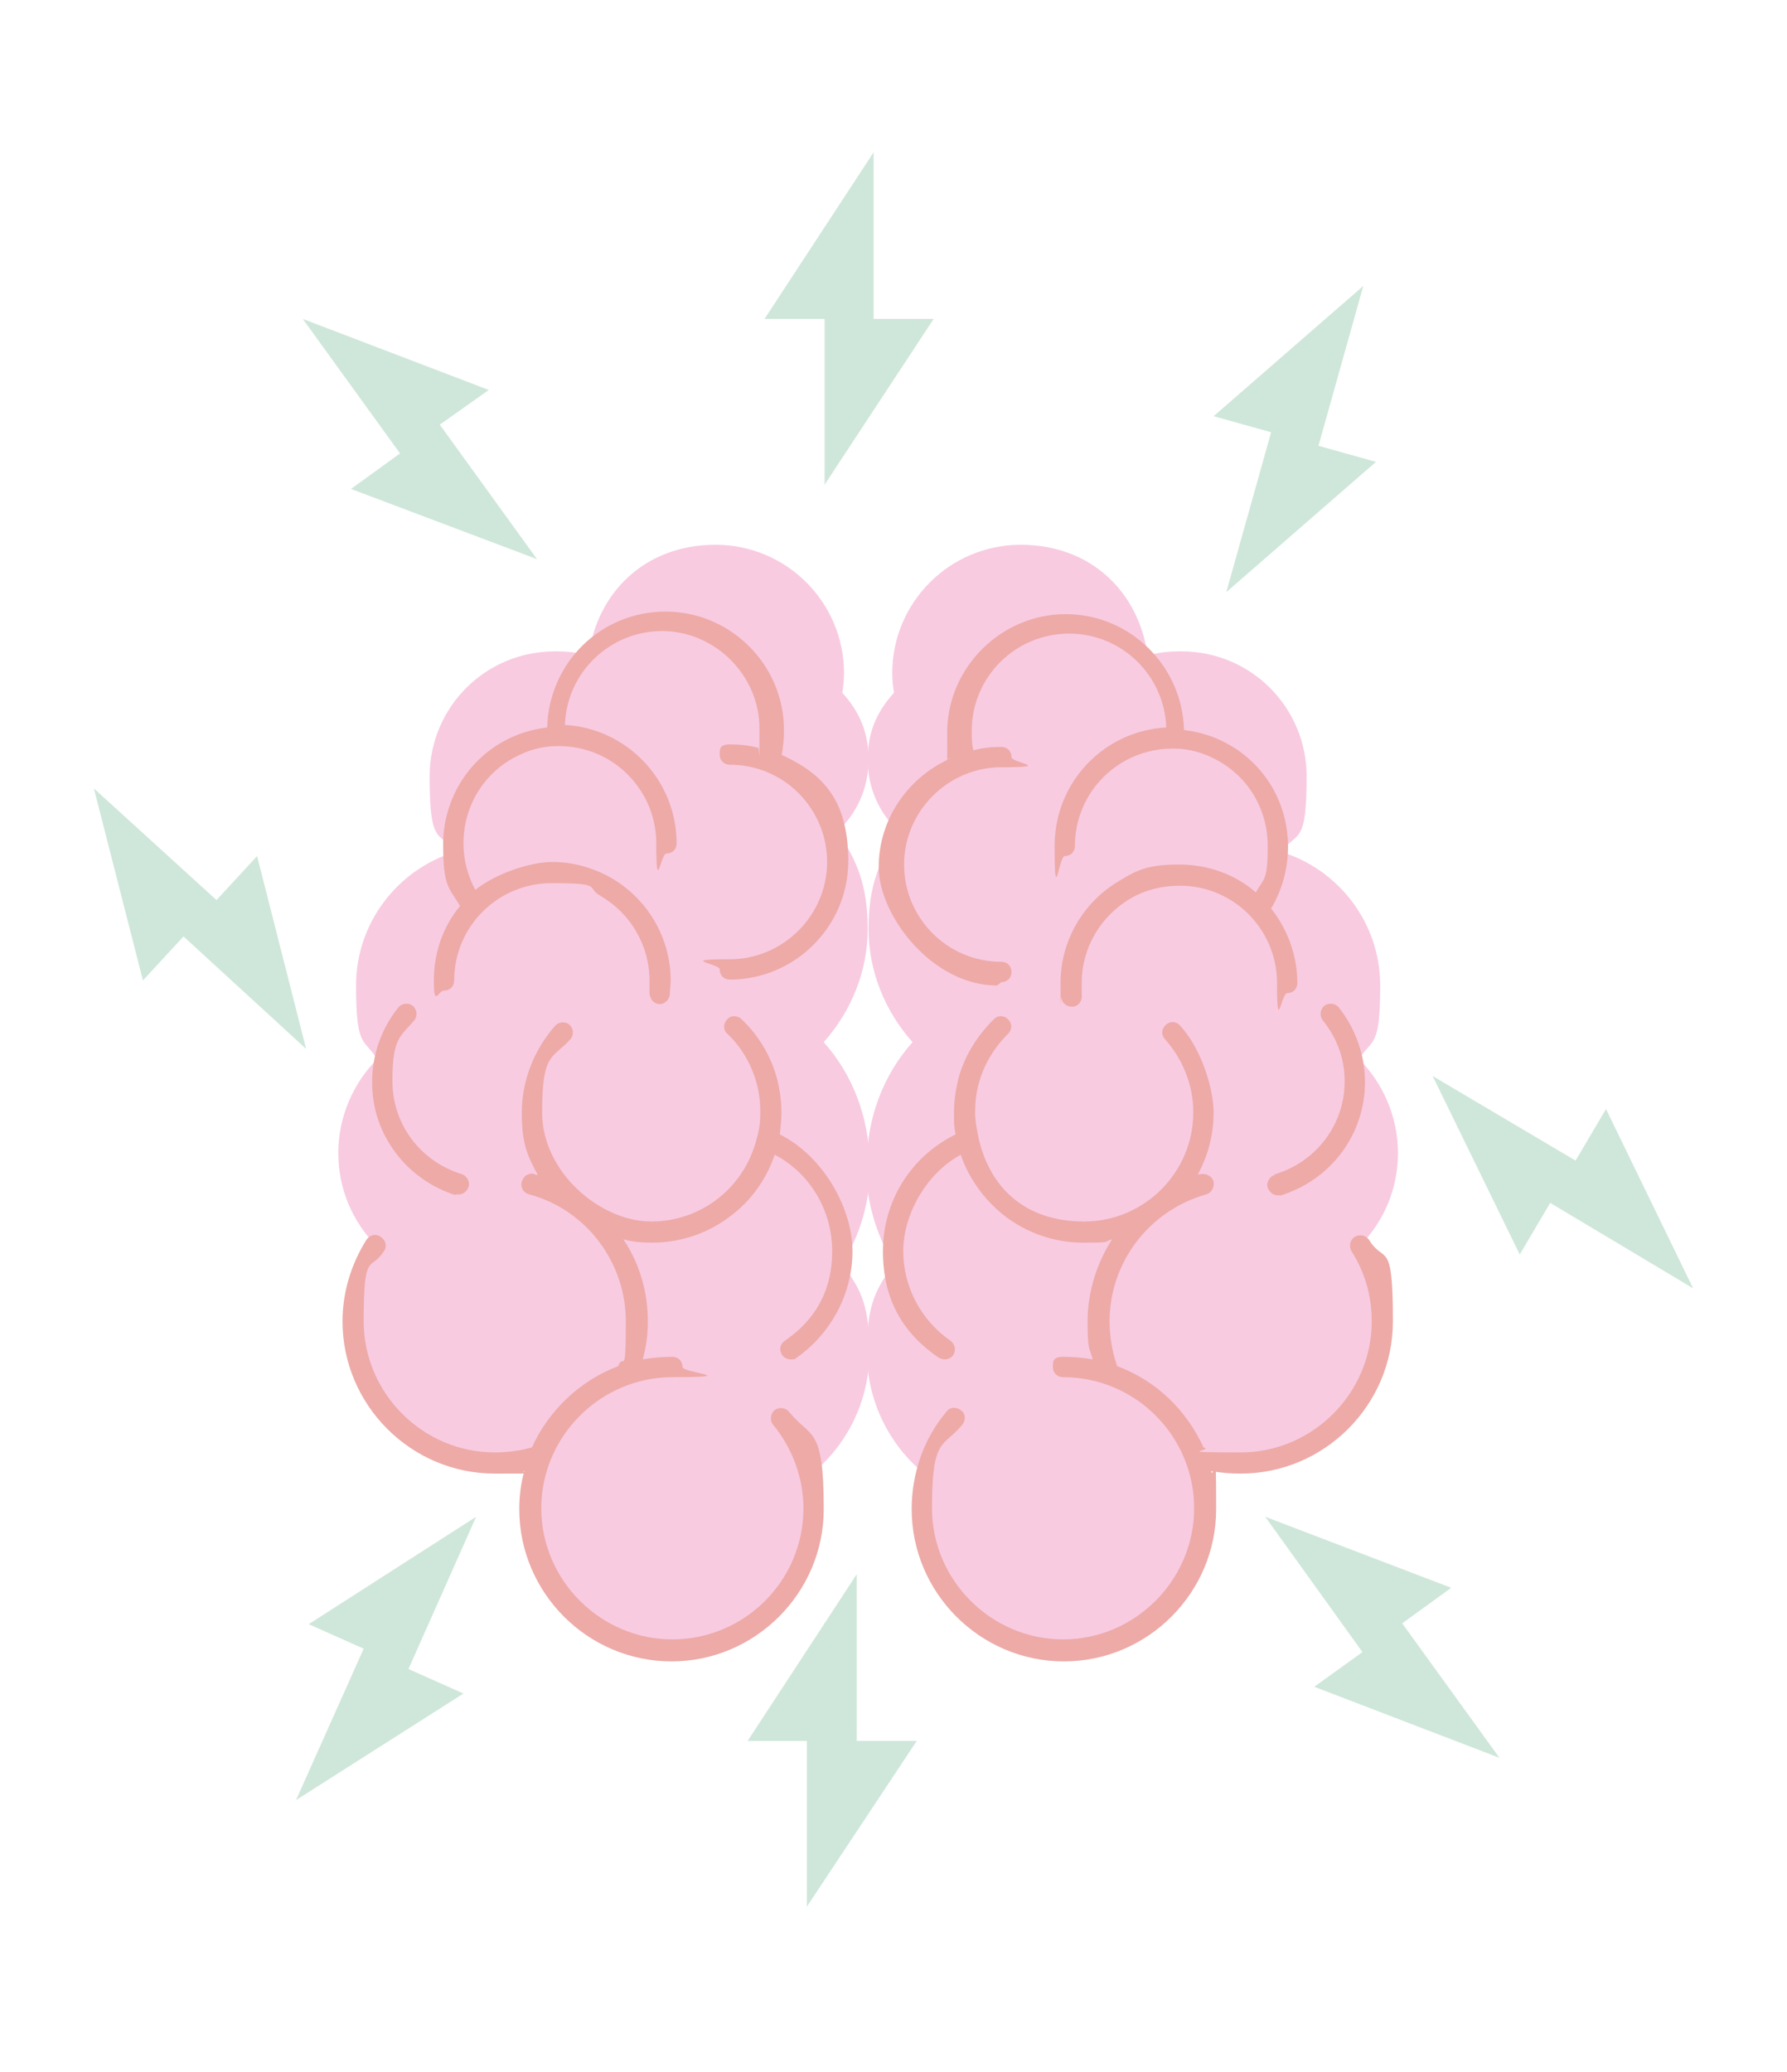
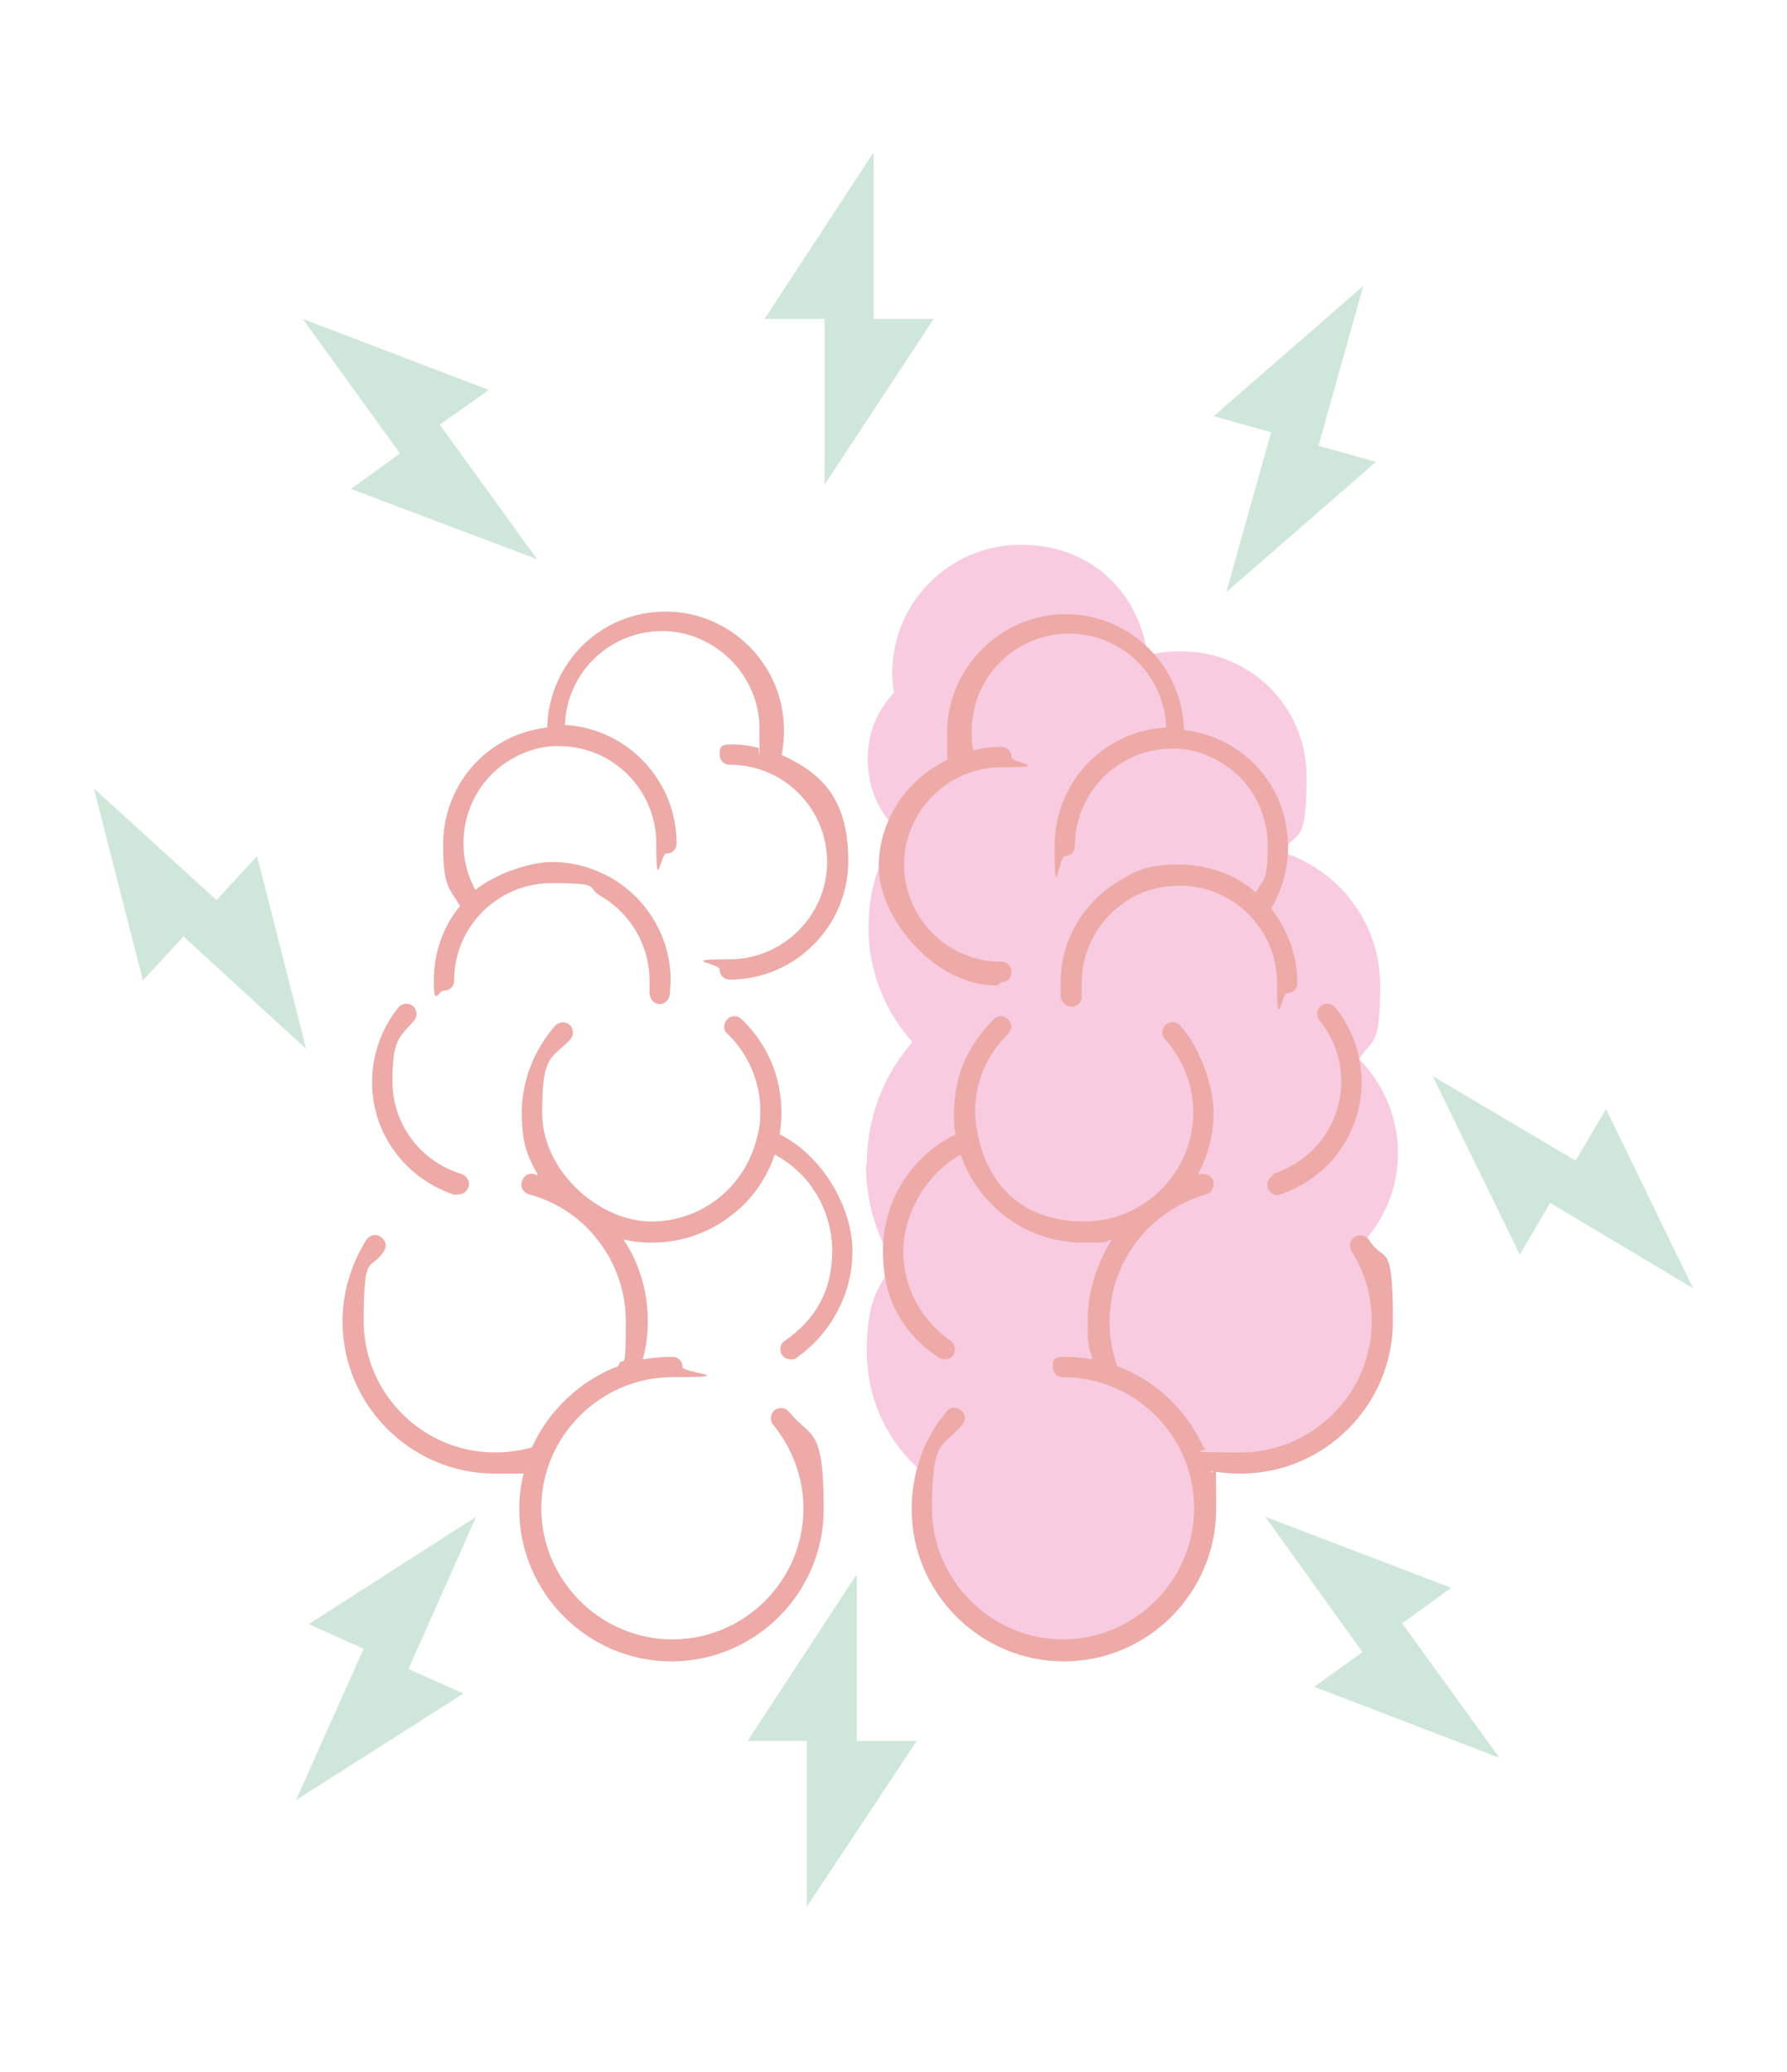
<svg xmlns="http://www.w3.org/2000/svg" version="1.1" viewBox="0 0 211.3 244.9">
  <defs>
    <style>
      .cls-1 {
        fill: #edaaa7;
      }

      .cls-2 {
        fill: #cfe7da;
      }

      .cls-3 {
        fill: #f8cbe1;
      }
    </style>
  </defs>
  <g>
    <g id="Capa_1">
      <g>
-         <path class="cls-3" d="M102.8,137.6c0-5.5-2-10.6-5.4-14.4,3.2-3.6,5.2-8.3,5.2-13.4s-1.3-8.2-3.6-11.5c2.3-2.1,3.7-5.1,3.7-8.5s-1.2-5.8-3.1-7.9c.1-.7.2-1.5.2-2.3,0-8.4-6.8-15.2-15.2-15.2s-14,5.7-15,13.1c-1.3-.4-2.6-.5-4-.5-8.2,0-14.8,6.6-14.8,14.8s1.1,6.4,3,8.9c-6.8,2.1-11.7,8.4-11.7,15.8s.9,6.2,2.5,8.7c-2.8,2.8-4.6,6.8-4.6,11.1s1.7,8.1,4.5,11c-1.7,2.6-2.6,5.7-2.6,9,0,9.2,7.5,16.7,16.7,16.7s3.7-.3,5.4-.9c-.8,1.9-1.2,4-1.2,6.3,0,9.3,7.5,16.8,16.8,16.8s16.8-7.5,16.8-16.8-.2-2.8-.5-4.1c4.2-3.4,6.9-8.6,6.9-14.5s-1.2-7.5-3.2-10.4c2.1-3.4,3.3-7.4,3.3-11.7h0Z" />
        <path class="cls-3" d="M102.5,137.6c0-5.5,2-10.6,5.4-14.4-3.2-3.6-5.2-8.3-5.2-13.4s1.3-8.2,3.6-11.5c-2.3-2.1-3.7-5.1-3.7-8.5s1.2-5.8,3.1-7.9c-.1-.7-.2-1.5-.2-2.3,0-8.4,6.8-15.2,15.2-15.2s14,5.7,15,13.1c1.3-.4,2.6-.5,4-.5,8.2,0,14.8,6.6,14.8,14.8s-1.1,6.4-3,8.9c6.8,2.1,11.7,8.4,11.7,15.8s-.9,6.2-2.5,8.7c2.8,2.8,4.6,6.8,4.6,11.1s-1.7,8.1-4.5,11c1.7,2.6,2.6,5.7,2.6,9,0,9.2-7.5,16.7-16.7,16.7s-3.7-.3-5.4-.9c.8,1.9,1.2,4,1.2,6.3,0,9.3-7.5,16.8-16.8,16.8s-16.8-7.5-16.8-16.8.2-2.8.5-4.1c-4.2-3.4-6.9-8.6-6.9-14.5s1.2-7.5,3.2-10.4c-2.1-3.4-3.3-7.4-3.3-11.7h0Z" />
      </g>
      <g>
        <path class="cls-1" d="M92.4,89.4c.2-1,.3-2,.3-3.1,0-7.7-6.3-14-14-14s-13.8,6.1-14,13.7c-1.7.2-3.4.7-4.9,1.5-4.6,2.4-7.4,7.2-7.4,12.3s.7,5.1,2,7.3c-2,2.4-3.1,5.5-3.1,8.8s.5,1.2,1.2,1.2,1.2-.5,1.2-1.2c0-6.4,5.2-11.5,11.5-11.5s4,.5,5.8,1.5c3.6,2.1,5.8,5.9,5.8,10s0,.9,0,1.4c0,.7.4,1.3,1.1,1.4,0,0,0,0,.1,0,.6,0,1.1-.5,1.2-1.1,0-.6.1-1.1.1-1.7,0-5-2.7-9.6-7-12.1-2.1-1.2-4.5-1.9-7-1.9s-6.6,1.3-9.1,3.3c-.9-1.7-1.4-3.5-1.4-5.5,0-4.3,2.3-8.2,6.1-10.2,1.5-.8,3.2-1.3,4.9-1.3,0,0,0,0,0,0s0,0,0,0c0,0,0,0,0,0,0,0,.2,0,.3,0,6.4,0,11.5,5.2,11.5,11.5s.5,1.2,1.2,1.2,1.2-.5,1.2-1.2c0-7.5-5.9-13.6-13.2-14,.2-6.2,5.3-11.1,11.5-11.1s11.5,5.2,11.5,11.5,0,1.5-.2,2.3c-1.1-.3-2.1-.4-3.3-.4s-1.2.5-1.2,1.2.5,1.2,1.2,1.2c6.4,0,11.5,5.2,11.5,11.5s-5.2,11.5-11.5,11.5-1.2.5-1.2,1.2.5,1.2,1.2,1.2c7.7,0,14-6.3,14-14s-3.4-10.6-8.4-12.8h0Z" />
        <path class="cls-1" d="M92.8,158.5c-.6.4-.7,1.1-.3,1.7.2.3.6.5,1,.5s.5,0,.7-.2c4.1-2.9,6.6-7.6,6.6-12.6s-3.4-11.2-8.6-13.8c.1-.8.2-1.7.2-2.6,0-1.3-.2-2.7-.5-3.9,0,0,0,0,0,0-.7-2.7-2.2-5.2-4.2-7.1-.5-.5-1.3-.5-1.7,0-.5.5-.5,1.3,0,1.7,1.7,1.6,2.9,3.7,3.5,6,0,0,0,0,0,0,.3,1.1.4,2.2.4,3.3s-.1,2-.4,3c-1.4,5.8-6.5,9.9-12.5,9.9s-12.9-5.8-12.9-12.9,1.2-6.3,3.3-8.6c.5-.5.4-1.3,0-1.7-.5-.5-1.3-.4-1.7,0-2.5,2.8-4,6.5-4,10.3s.7,5.2,1.9,7.4c-.1,0-.3,0-.4-.1-.7-.2-1.3.2-1.5.9-.2.7.2,1.3.9,1.5,6.7,1.8,11.4,8,11.4,15s-.3,3.6-.9,5.3c-4.5,1.7-8.2,5.2-10.2,9.6-1.4.4-2.9.6-4.4.6-8.5,0-15.5-7-15.5-15.5s.8-5.8,2.4-8.3c.4-.6.2-1.3-.4-1.7-.6-.4-1.3-.2-1.7.4-1.8,2.9-2.8,6.2-2.8,9.6,0,9.9,8.1,18,18,18s2.3-.1,3.5-.3c-.4,1.4-.6,2.9-.6,4.5,0,9.9,8.1,18,18,18s18-8.1,18-18-1.5-8.3-4.1-11.5c-.4-.5-1.2-.6-1.7-.2-.5.4-.6,1.2-.2,1.7,2.3,2.8,3.6,6.3,3.6,9.9,0,8.6-7,15.5-15.5,15.5s-15.5-7-15.5-15.5,7-15.5,15.5-15.5,1.2-.5,1.2-1.2-.5-1.2-1.2-1.2c-1.2,0-2.4.1-3.5.3.4-1.5.6-2.9.6-4.5,0-3.5-1-6.9-2.9-9.7,1.1.3,2.2.4,3.4.4,3.5,0,6.9-1.2,9.6-3.4,2.3-1.8,4-4.3,4.9-7,4.2,2.2,6.8,6.6,6.8,11.4s-2.1,8.2-5.6,10.6h0Z" />
        <path class="cls-1" d="M53.8,141.2c.1,0,.2,0,.4,0,.5,0,1-.3,1.2-.9.2-.6-.2-1.3-.8-1.5-4.9-1.5-8.2-5.9-8.2-11s.9-5.2,2.6-7.2c.4-.5.3-1.3-.2-1.7-.5-.4-1.3-.3-1.7.2-2,2.5-3.1,5.6-3.1,8.8s1,6,2.8,8.4c1.8,2.4,4.3,4.1,7.1,5h0Z" />
        <path class="cls-1" d="M118.4,116.1c.7,0,1.2-.5,1.2-1.2s-.5-1.2-1.2-1.2c-6.4,0-11.5-5.2-11.5-11.5s5.2-11.5,11.5-11.5,1.2-.5,1.2-1.2-.5-1.2-1.2-1.2c-1.1,0-2.2.1-3.3.4-.2-.7-.2-1.5-.2-2.3,0-6.4,5.2-11.5,11.5-11.5s11.3,5,11.5,11.1c-7.4.4-13.2,6.5-13.2,14s.5,1.2,1.2,1.2,1.2-.5,1.2-1.2c0-6.4,5.2-11.5,11.5-11.5s.2,0,.3,0c0,0,0,0,0,0,0,0,0,0,0,0s0,0,0,0c1.7,0,3.4.5,4.9,1.3,3.8,2,6.1,5.9,6.1,10.2s-.5,3.8-1.4,5.5c-2.4-2.1-5.6-3.3-9.1-3.3s-4.9.6-7,1.9c0,0,0,0,0,0-4.3,2.5-7,7.1-7,12.1s0,1.1.1,1.7c0,.6.6,1.1,1.2,1.1s0,0,.1,0c.7,0,1.2-.7,1.1-1.4,0-.5,0-.9,0-1.4,0-4.1,2.2-7.9,5.8-10,0,0,0,0,0,0,1.7-1,3.7-1.5,5.8-1.5,6.4,0,11.5,5.2,11.5,11.5s.5,1.2,1.2,1.2,1.2-.5,1.2-1.2c0-3.3-1.2-6.4-3.1-8.8,1.3-2.2,2-4.7,2-7.3,0-5.2-2.8-9.9-7.4-12.3-1.5-.8-3.2-1.3-4.9-1.5-.2-7.6-6.4-13.7-14-13.7s-14,6.3-14,14,.1,2.1.3,3.1c-4.9,2.2-8.4,7.1-8.4,12.8s6.3,14,14,14h0Z" />
        <path class="cls-1" d="M161.9,146.6c-.4-.6-1.1-.7-1.7-.4-.6.4-.7,1.1-.4,1.7,1.6,2.5,2.4,5.3,2.4,8.3,0,8.5-7,15.5-15.5,15.5s-3-.2-4.4-.6c-2-4.4-5.6-7.9-10.2-9.6-.6-1.7-.9-3.5-.9-5.3,0-7,4.7-13.1,11.4-15,.7-.2,1-.9.9-1.5-.2-.7-.9-1-1.5-.9-.1,0-.3,0-.4.1,1.2-2.2,1.9-4.7,1.9-7.4s-1.4-7.5-4-10.3c-.5-.5-1.2-.5-1.7,0-.5.5-.5,1.2,0,1.7,2.1,2.4,3.3,5.4,3.3,8.6,0,7.1-5.8,12.9-12.9,12.9s-11.2-4.1-12.5-9.9c0,0,0,0,0,0-.2-1-.4-2-.4-3s.1-2.2.4-3.3c0,0,0,0,0,0,.6-2.3,1.8-4.3,3.5-6,.5-.5.5-1.2,0-1.7-.5-.5-1.2-.5-1.7,0-2,2-3.5,4.4-4.2,7.1-.3,1.3-.5,2.6-.5,3.9s0,1.7.2,2.6c-5.3,2.6-8.6,7.9-8.6,13.8s2.5,9.8,6.6,12.6c.2.1.5.2.7.2.4,0,.8-.2,1-.5.4-.6.2-1.3-.3-1.7-3.5-2.4-5.6-6.4-5.6-10.6s2.6-9.1,6.8-11.4c.9,2.7,2.7,5.2,4.9,7,2.7,2.2,6.1,3.4,9.6,3.4s2.3-.1,3.4-.4c-1.8,2.8-2.9,6.2-2.9,9.7s.2,3,.6,4.5c-1.1-.2-2.3-.3-3.5-.3s-1.2.5-1.2,1.2.5,1.2,1.2,1.2c8.6,0,15.5,7,15.5,15.5s-7,15.5-15.5,15.5-15.5-7-15.5-15.5,1.3-7.1,3.6-9.9c.4-.5.4-1.3-.2-1.7-.5-.4-1.3-.4-1.7.2-2.7,3.2-4.1,7.3-4.1,11.5,0,9.9,8.1,18,18,18s18-8.1,18-18-.2-3.1-.6-4.5c1.1.2,2.3.3,3.5.3,9.9,0,18-8.1,18-18s-1-6.7-2.8-9.6h0Z" />
-         <path class="cls-1" d="M150.7,138.9c-.6.2-1,.9-.8,1.5.2.5.6.9,1.2.9s.2,0,.4,0c2.8-.9,5.3-2.6,7.1-5,1.8-2.4,2.8-5.3,2.8-8.4s-1.1-6.3-3.1-8.8c-.4-.5-1.2-.6-1.7-.2-.5.4-.6,1.2-.2,1.7,1.7,2.1,2.6,4.6,2.6,7.2,0,5.1-3.3,9.5-8.2,11Z" />
+         <path class="cls-1" d="M150.7,138.9c-.6.2-1,.9-.8,1.5.2.5.6.9,1.2.9c2.8-.9,5.3-2.6,7.1-5,1.8-2.4,2.8-5.3,2.8-8.4s-1.1-6.3-3.1-8.8c-.4-.5-1.2-.6-1.7-.2-.5.4-.6,1.2-.2,1.7,1.7,2.1,2.6,4.6,2.6,7.2,0,5.1-3.3,9.5-8.2,11Z" />
      </g>
      <g>
        <polygon class="cls-2" points="162.7 54.6 155.9 52.7 161.2 33.8 143.5 49.2 150.3 51.1 145 70 162.7 54.6" />
        <polygon class="cls-2" points="41.5 57.8 47.3 53.6 35.8 37.7 57.8 46.1 52 50.2 63.5 66.1 41.5 57.8" />
        <polygon class="cls-2" points="110.4 37.7 103.3 37.7 103.3 18 90.4 37.7 97.5 37.7 97.5 57.3 110.4 37.7" />
        <polygon class="cls-2" points="36.5 192 43 194.9 35 212.8 54.8 200.2 48.3 197.3 56.3 179.3 36.5 192" />
        <polygon class="cls-2" points="171.6 187.7 165.8 191.9 177.3 207.8 155.4 199.4 161.1 195.3 149.6 179.3 171.6 187.7" />
        <polygon class="cls-2" points="88.4 205.8 95.4 205.8 95.4 225.4 108.4 205.8 101.3 205.8 101.3 186.1 88.4 205.8" />
        <polygon class="cls-2" points="179.7 148.3 183.3 142.2 200.2 152.3 189.9 131.1 186.3 137.2 169.4 127.2 179.7 148.3" />
        <polygon class="cls-2" points="30.4 101.2 25.6 106.4 11.1 93.2 16.9 115.9 21.7 110.7 36.2 124 30.4 101.2" />
      </g>
    </g>
  </g>
</svg>